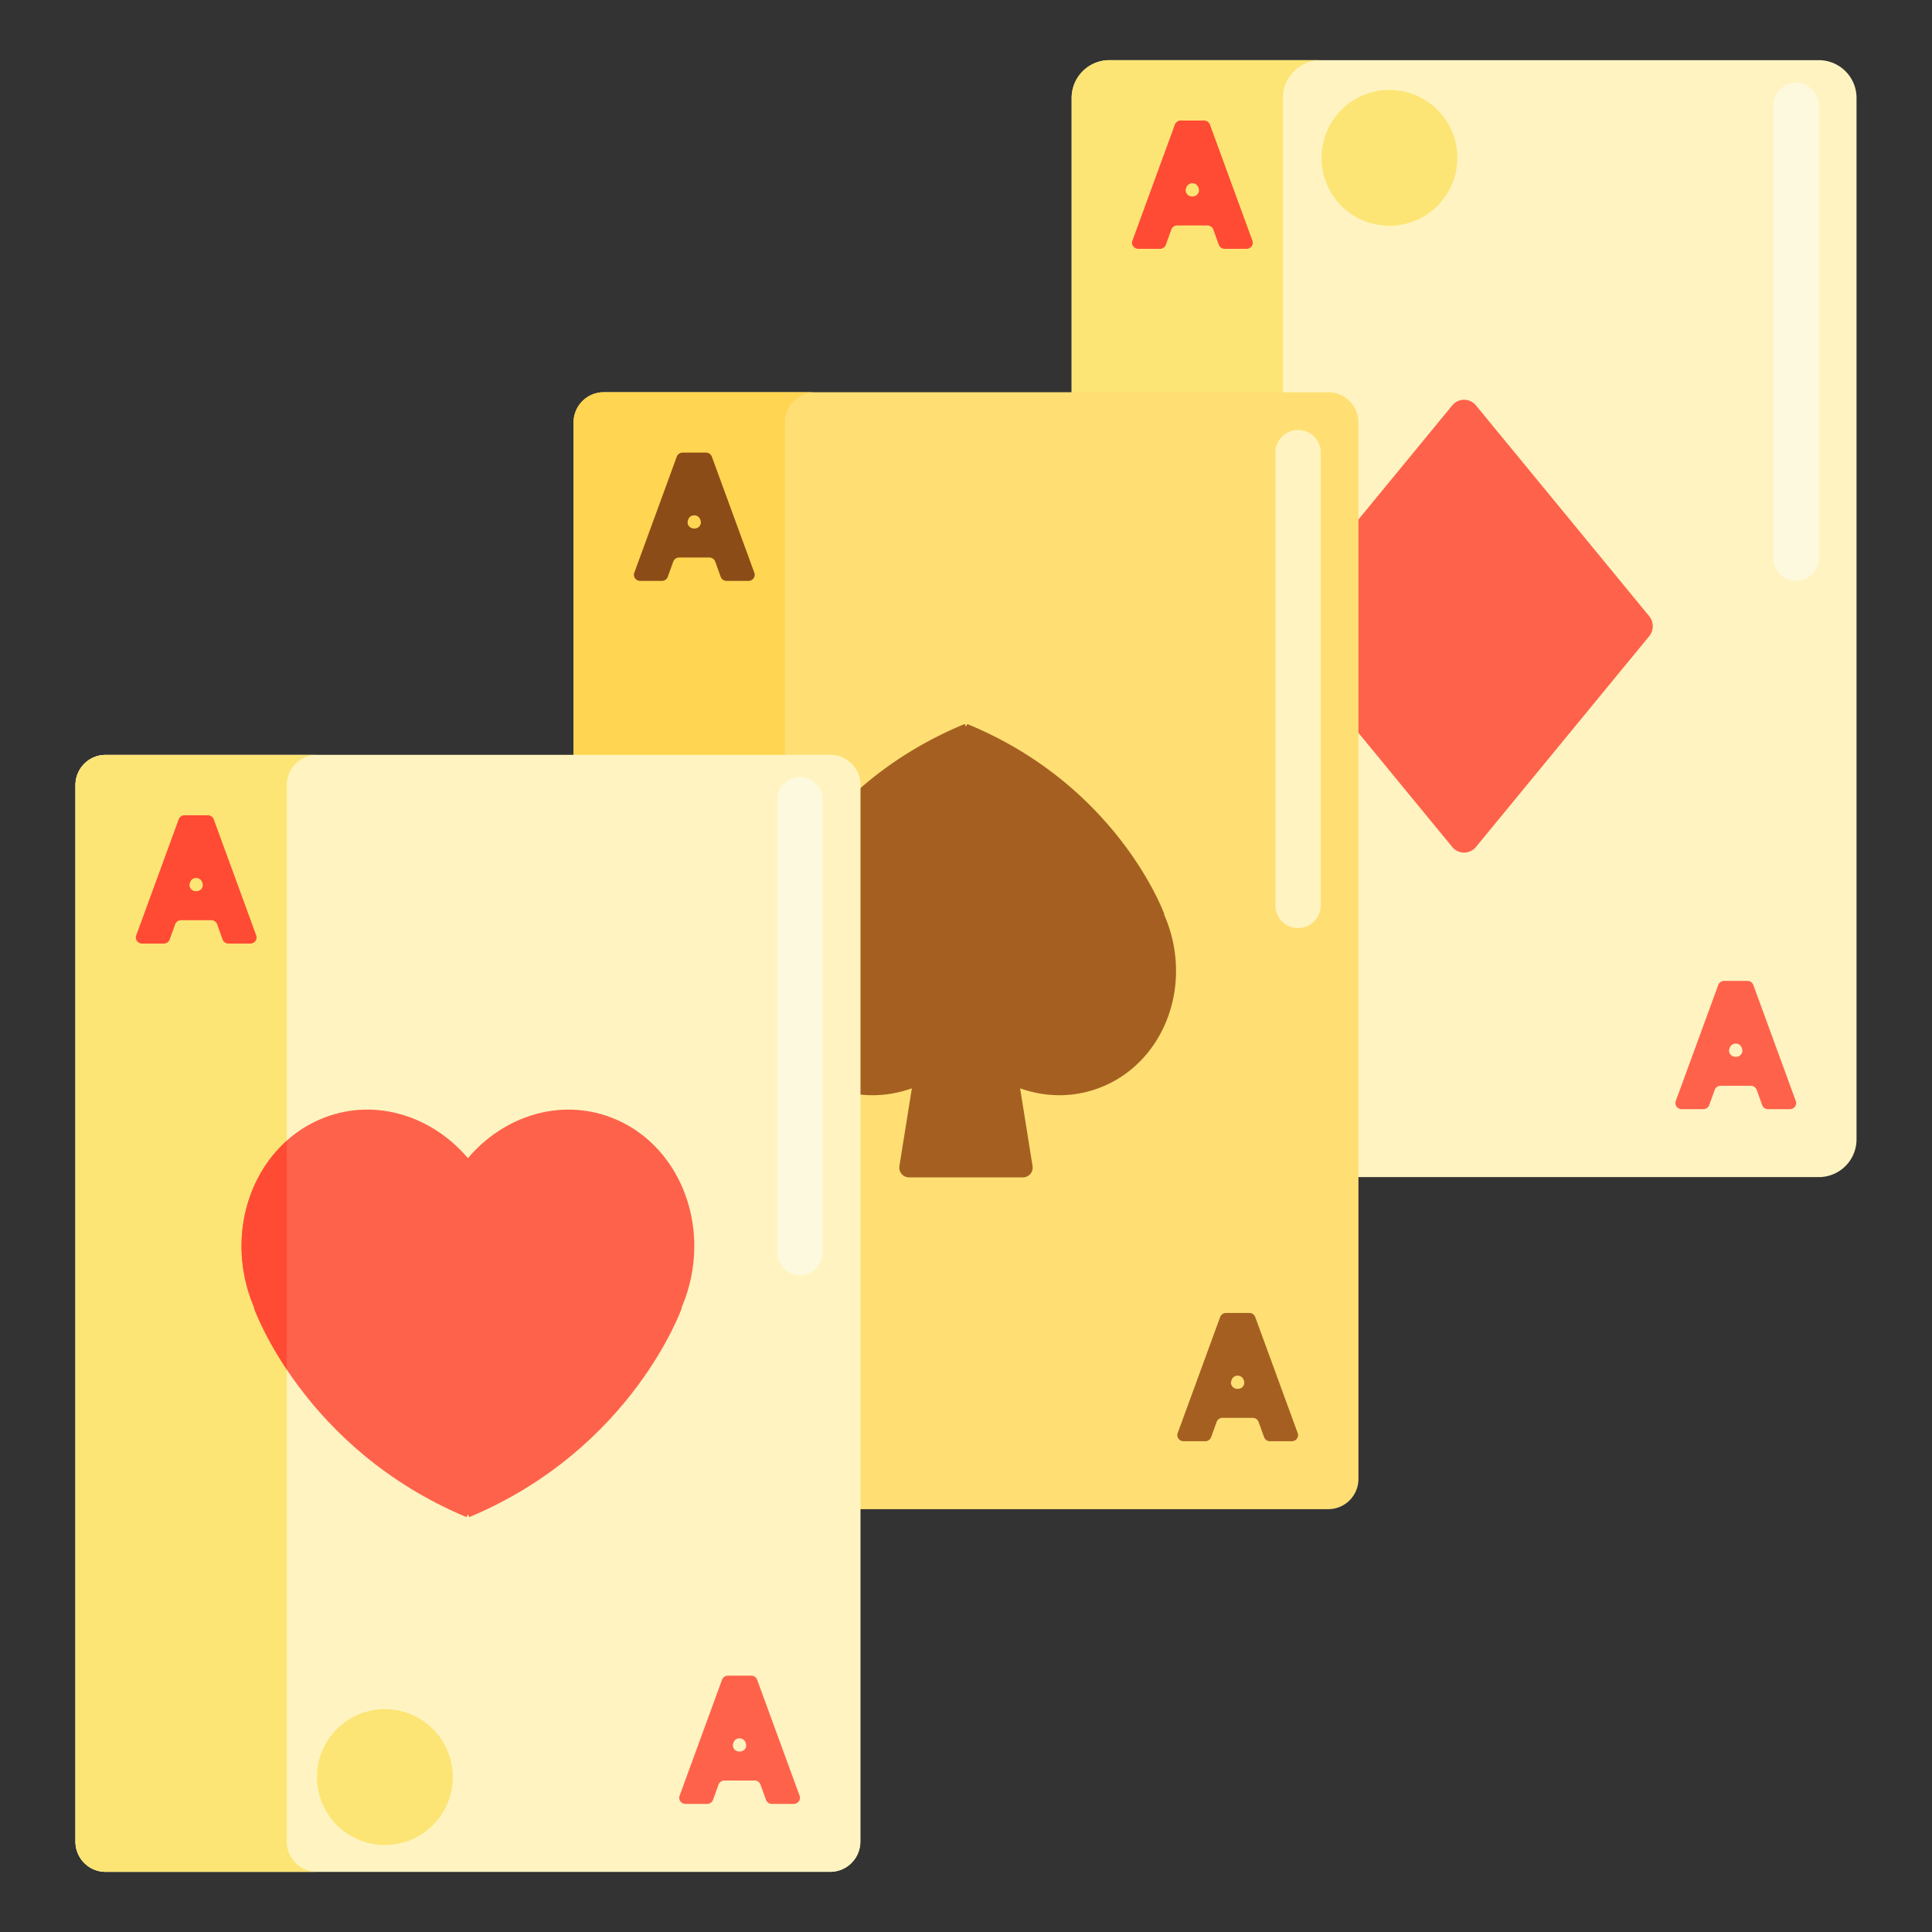
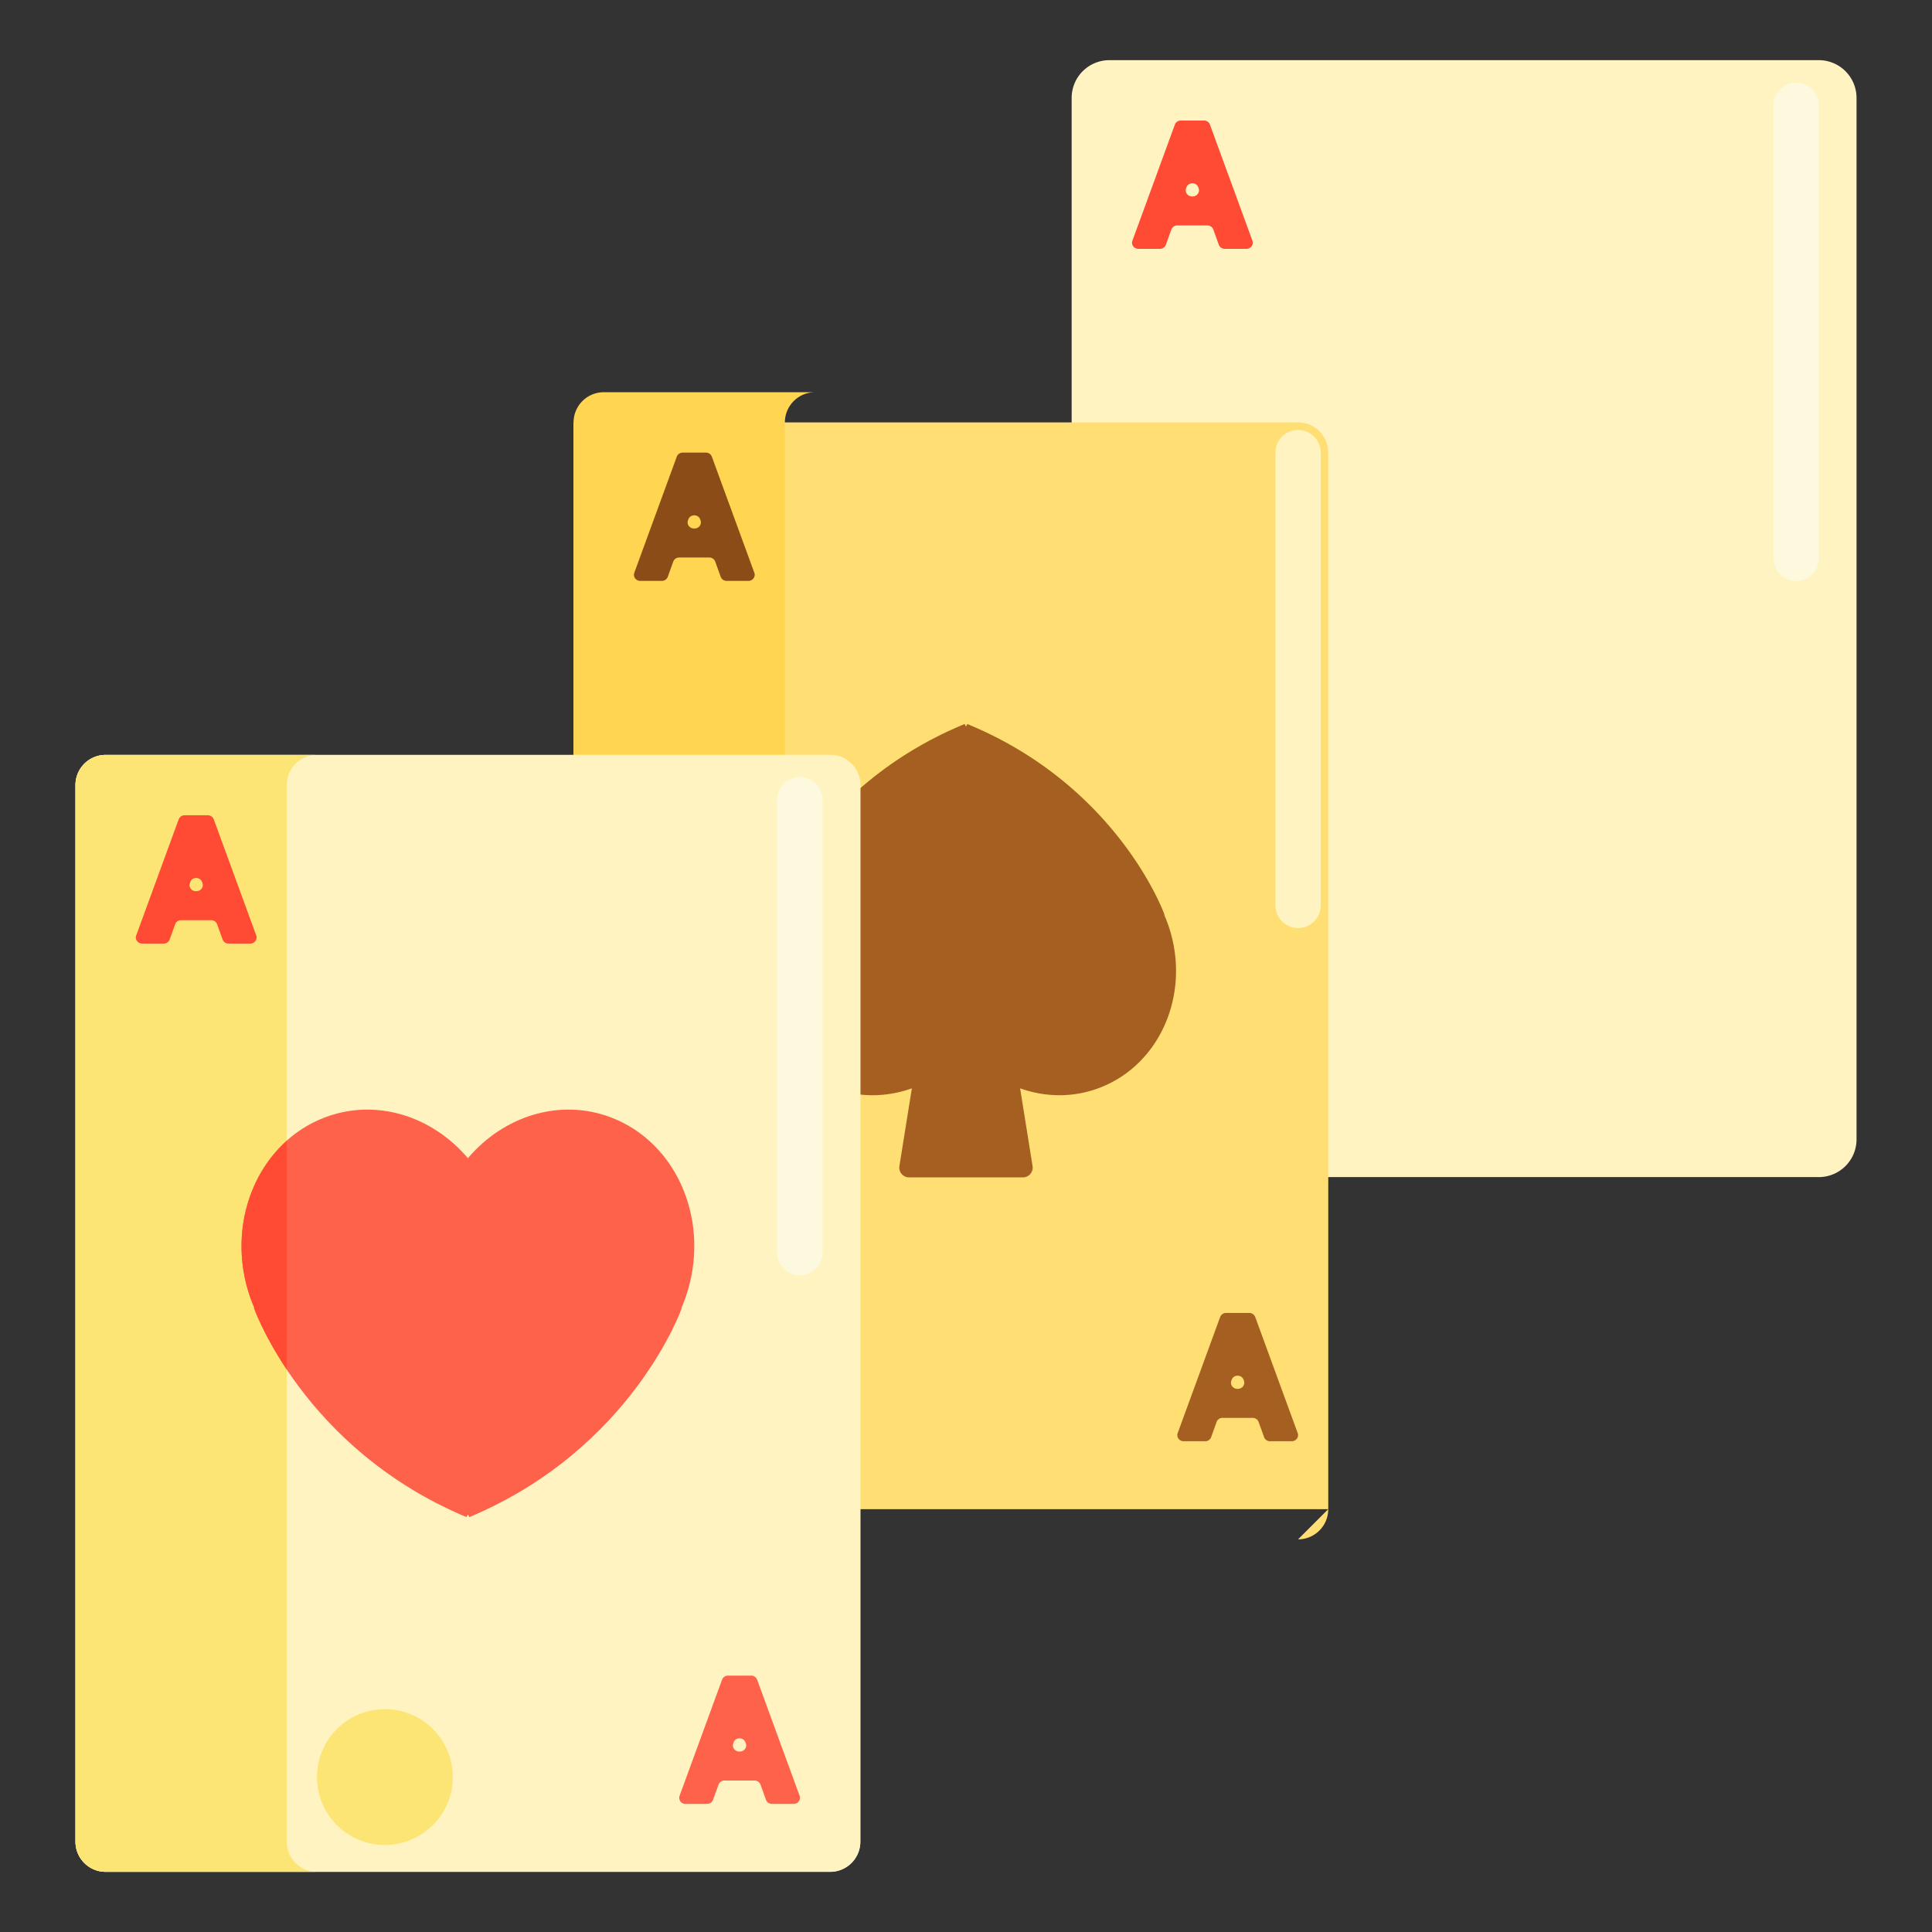
<svg xmlns="http://www.w3.org/2000/svg" t="1759723163140" class="icon" viewBox="0 0 1024 1024" version="1.1" p-id="21055" width="200" height="200">
  <rect x="0" y="0" width="1024" height="1024" fill="#333333" stroke="none" />
  <path d="M964 623.888h-376a20 20 0 0 1-20-20v-552a20 20 0 0 1 20-20h376a20 20 0 0 1 20 20v552a20 20 0 0 1-20 20z" fill="#FFF4C1" p-id="21056" />
-   <path d="M680 603.888v-552a20 20 0 0 1 20-20h-112a20 20 0 0 0-20 20v552a20 20 0 0 0 20 20h112a20 20 0 0 1-20-20z" fill="#FCE575" p-id="21057" />
  <path d="M638.148 63.888h-12.296a3.34 3.34 0 0 0-3.148 2.156l-22.508 61.524c-0.772 2.108 0.84 4.32 3.148 4.32h11.436a3.336 3.336 0 0 0 3.152-2.172l2.896-8.048a3.336 3.336 0 0 1 3.152-2.172h15.956c1.42 0 2.684 0.872 3.152 2.172l2.896 8.048a3.336 3.336 0 0 0 3.152 2.172h11.524c2.304 0 3.916-2.212 3.148-4.32l-22.512-61.524a3.34 3.34 0 0 0-3.148-2.156z m-9.508 35.916l0.18-0.5c1.044-2.896 5.268-2.888 6.304 0.008l0.18 0.5c0.752 2.104-0.86 4.3-3.156 4.3h-0.356c-2.3 0-3.912-2.204-3.152-4.308z" fill="#FF4B34" p-id="21058" />
-   <path d="M926.148 519.888h-12.296a3.34 3.34 0 0 0-3.148 2.156l-22.508 61.524c-0.772 2.108 0.84 4.32 3.148 4.32h11.436a3.336 3.336 0 0 0 3.152-2.172l2.896-8.048a3.336 3.336 0 0 1 3.152-2.172h15.956c1.42 0 2.684 0.872 3.152 2.172l2.896 8.048a3.336 3.336 0 0 0 3.152 2.172h11.524c2.304 0 3.916-2.212 3.148-4.32l-22.512-61.524a3.34 3.34 0 0 0-3.148-2.156z m-9.508 35.916l0.18-0.5c1.044-2.896 5.268-2.888 6.304 0.008l0.18 0.5c0.752 2.104-0.86 4.3-3.156 4.3h-0.356c-2.3 0-3.912-2.204-3.152-4.308zM769.704 214.88l-91.804 111.688a8.4 8.4 0 0 0 0 10.64l91.804 111.688c3.276 3.988 9.32 3.988 12.596 0l91.804-111.688a8.4 8.4 0 0 0 0-10.64L782.296 214.88a8.12 8.12 0 0 0-12.592 0z" fill="#FF624B" p-id="21059" />
-   <path d="M704 799.888H320a16 16 0 0 1-16-16v-560a16 16 0 0 1 16-16h384a16 16 0 0 1 16 16v560a16 16 0 0 1-16 16z" fill="#FFDF74" p-id="21060" />
+   <path d="M704 799.888H320a16 16 0 0 1-16-16v-560h384a16 16 0 0 1 16 16v560a16 16 0 0 1-16 16z" fill="#FFDF74" p-id="21060" />
  <path d="M416 783.888v-560a16 16 0 0 1 16-16H320a16 16 0 0 0-16 16v560a16 16 0 0 0 16 16h112a16 16 0 0 1-16-16z" fill="#FFD551" p-id="21061" />
  <path d="M618.912 489.504a75.304 75.304 0 0 0-1.9-4.716l0.172-0.084s-24.24-67.94-104.496-100.964c-0.244 0.464-0.452 0.924-0.692 1.384-0.236-0.464-0.448-0.92-0.692-1.384-80.256 33.024-104.496 100.964-104.496 100.964l0.172 0.084c-0.676 1.544-1.32 3.104-1.9 4.716-12.94 35.976 3.528 75.064 36.78 87.312 13.776 5.076 28.264 4.716 41.436 0.028l-6.592 41.196a5.176 5.176 0 0 0 5.112 5.996h60.348c3.188 0 5.616-2.848 5.112-5.996l-6.592-41.196c13.172 4.688 27.66 5.048 41.436-0.028 33.264-12.248 49.732-51.34 36.792-87.312z" fill="#A56021" p-id="21062" />
  <path d="M374.148 239.888h-12.296a3.34 3.34 0 0 0-3.148 2.156l-22.508 61.524c-0.772 2.108 0.84 4.32 3.148 4.32h11.436a3.336 3.336 0 0 0 3.152-2.172l2.896-8.048a3.336 3.336 0 0 1 3.152-2.172h15.956c1.42 0 2.684 0.872 3.152 2.172l2.896 8.048a3.336 3.336 0 0 0 3.152 2.172h11.524c2.304 0 3.916-2.212 3.148-4.32l-22.512-61.524a3.34 3.34 0 0 0-3.148-2.156z m-9.508 35.916l0.18-0.5c1.044-2.896 5.268-2.888 6.304 0.008l0.18 0.5c0.752 2.104-0.86 4.3-3.156 4.3h-0.356c-2.3 0-3.912-2.204-3.152-4.308z" fill="#8C4C17" p-id="21063" />
  <path d="M662.148 695.888h-12.296a3.34 3.34 0 0 0-3.148 2.156l-22.508 61.524c-0.772 2.108 0.84 4.32 3.148 4.32h11.436a3.336 3.336 0 0 0 3.152-2.172l2.896-8.048a3.336 3.336 0 0 1 3.152-2.172h15.956c1.42 0 2.684 0.872 3.152 2.172l2.896 8.048a3.336 3.336 0 0 0 3.152 2.172h11.524c2.304 0 3.916-2.212 3.148-4.32l-22.512-61.524a3.34 3.34 0 0 0-3.148-2.156z m-9.508 35.916l0.18-0.5c1.044-2.896 5.268-2.888 6.304 0.008l0.18 0.5c0.752 2.104-0.86 4.3-3.156 4.3h-0.356c-2.3 0-3.912-2.204-3.152-4.308z" fill="#A56021" p-id="21064" />
  <path d="M440 992.112H56a16 16 0 0 1-16-16v-560a16 16 0 0 1 16-16h384a16 16 0 0 1 16 16v560a16 16 0 0 1-16 16z" fill="#FFF4C1" p-id="21065" />
  <path d="M110.148 432.112h-12.296a3.34 3.34 0 0 0-3.148 2.156l-22.508 61.524c-0.772 2.108 0.84 4.32 3.148 4.32h11.436a3.336 3.336 0 0 0 3.152-2.172l2.896-8.048a3.336 3.336 0 0 1 3.152-2.172h15.956c1.42 0 2.684 0.872 3.152 2.172l2.896 8.048a3.336 3.336 0 0 0 3.152 2.172h11.524c2.304 0 3.916-2.212 3.148-4.32l-22.512-61.524a3.34 3.34 0 0 0-3.148-2.156z m-9.508 35.916l0.18-0.5c1.044-2.896 5.268-2.888 6.304 0.008l0.18 0.5c0.752 2.104-0.86 4.3-3.156 4.3h-0.356c-2.3 0-3.912-2.204-3.152-4.308zM398.148 888.112h-12.296a3.34 3.34 0 0 0-3.148 2.156l-22.508 61.524c-0.772 2.108 0.84 4.32 3.148 4.32h11.436a3.336 3.336 0 0 0 3.152-2.172l2.896-8.048a3.336 3.336 0 0 1 3.152-2.172h15.956c1.42 0 2.684 0.872 3.152 2.172l2.896 8.048a3.336 3.336 0 0 0 3.152 2.172h11.524c2.304 0 3.916-2.212 3.148-4.32l-22.512-61.524a3.34 3.34 0 0 0-3.148-2.156z m-9.508 35.916l0.18-0.5c1.044-2.896 5.268-2.888 6.304 0.008l0.18 0.5c0.752 2.104-0.86 4.3-3.156 4.3h-0.356c-2.3 0-3.912-2.204-3.152-4.308zM323.596 592.164c-27.064-10.152-56.696-0.596-75.596 21.692-18.9-22.288-48.532-31.848-75.596-21.692-35.844 13.444-53.592 56.356-39.648 95.848 0.624 1.768 1.32 3.484 2.048 5.176l-0.188 0.088s26.128 74.584 112.636 110.836c0.26-0.512 0.488-1.012 0.744-1.52 0.256 0.508 0.484 1.008 0.744 1.52 86.508-36.252 112.636-110.836 112.636-110.836l-0.188-0.088c0.728-1.692 1.424-3.408 2.048-5.176 13.952-39.492-3.8-82.404-39.64-95.848z" fill="#FF624B" p-id="21066" />
  <path d="M440 992.112H56a16 16 0 0 1-16-16v-560a16 16 0 0 1 16-16h384a16 16 0 0 1 16 16v560a16 16 0 0 1-16 16z" fill="#FFF4C1" p-id="21067" />
  <path d="M424 675.888a12 12 0 0 1-12-12v-240a12 12 0 1 1 24 0v240a12 12 0 0 1-12 12z" fill="#FCF9DE" p-id="21068" />
  <path d="M398.148 888.112h-12.296a3.34 3.34 0 0 0-3.148 2.156l-22.508 61.524c-0.772 2.108 0.84 4.32 3.148 4.32h11.436a3.336 3.336 0 0 0 3.152-2.172l2.896-8.048a3.336 3.336 0 0 1 3.152-2.172h15.956c1.42 0 2.684 0.872 3.152 2.172l2.896 8.048a3.336 3.336 0 0 0 3.152 2.172h11.524c2.304 0 3.916-2.212 3.148-4.32l-22.512-61.524a3.34 3.34 0 0 0-3.148-2.156z m-9.508 35.916l0.18-0.5c1.044-2.896 5.268-2.888 6.304 0.008l0.18 0.5c0.752 2.104-0.86 4.3-3.156 4.3h-0.356c-2.3 0-3.912-2.204-3.152-4.308z" fill="#FF624B" p-id="21069" />
  <path d="M152 976.112v-560a16 16 0 0 1 16-16H56a16 16 0 0 0-16 16v560a16 16 0 0 0 16 16h112a16 16 0 0 1-16-16z" fill="#FCE575" p-id="21070" />
  <path d="M110.148 432.112h-12.296a3.34 3.34 0 0 0-3.148 2.156l-22.508 61.524c-0.772 2.108 0.84 4.32 3.148 4.32h11.436a3.336 3.336 0 0 0 3.152-2.172l2.896-8.048a3.336 3.336 0 0 1 3.152-2.172h15.956c1.42 0 2.684 0.872 3.152 2.172l2.896 8.048a3.336 3.336 0 0 0 3.152 2.172h11.524c2.304 0 3.916-2.212 3.148-4.32l-22.512-61.524a3.34 3.34 0 0 0-3.148-2.156z m-9.508 35.916l0.18-0.5c1.044-2.896 5.268-2.888 6.304 0.008l0.18 0.5c0.752 2.104-0.86 4.3-3.156 4.3h-0.356c-2.3 0-3.912-2.204-3.152-4.308z" fill="#FF4B34" p-id="21071" />
  <path d="M323.596 592.164c-27.064-10.152-56.696-0.596-75.596 21.692-18.9-22.288-48.532-31.848-75.596-21.692-35.844 13.444-53.592 56.356-39.648 95.848 0.624 1.768 1.32 3.484 2.048 5.176l-0.188 0.088s26.128 74.584 112.636 110.836c0.26-0.512 0.488-1.012 0.744-1.52 0.256 0.508 0.484 1.008 0.744 1.52 86.508-36.252 112.636-110.836 112.636-110.836l-0.188-0.088c0.728-1.692 1.424-3.408 2.048-5.176 13.952-39.492-3.8-82.404-39.64-95.848z" fill="#FF624B" p-id="21072" />
  <path d="M688 491.888a12 12 0 0 1-12-12v-240a12 12 0 1 1 24 0v240a12 12 0 0 1-12 12z" fill="#FFF4C1" p-id="21073" />
  <path d="M952 307.888a12 12 0 0 1-12-12v-240a12 12 0 1 1 24 0v240a12 12 0 0 1-12 12z" fill="#FCF9DE" p-id="21074" />
  <path d="M204 941.888m-36 0a36 36 0 1 0 72 0 36 36 0 1 0-72 0Z" fill="#FCE575" p-id="21075" />
  <path d="M132.76 688.008c0.624 1.768 1.32 3.484 2.048 5.18l-0.188 0.088s4.888 13.912 17.38 32.624v-121.252c-21.54 19.308-30.192 52.356-19.24 83.36z" fill="#FF4B34" p-id="21076" />
-   <path d="M736.432 83.664m-36 0a36 36 0 1 0 72 0 36 36 0 1 0-72 0Z" fill="#FCE575" p-id="21077" />
</svg>